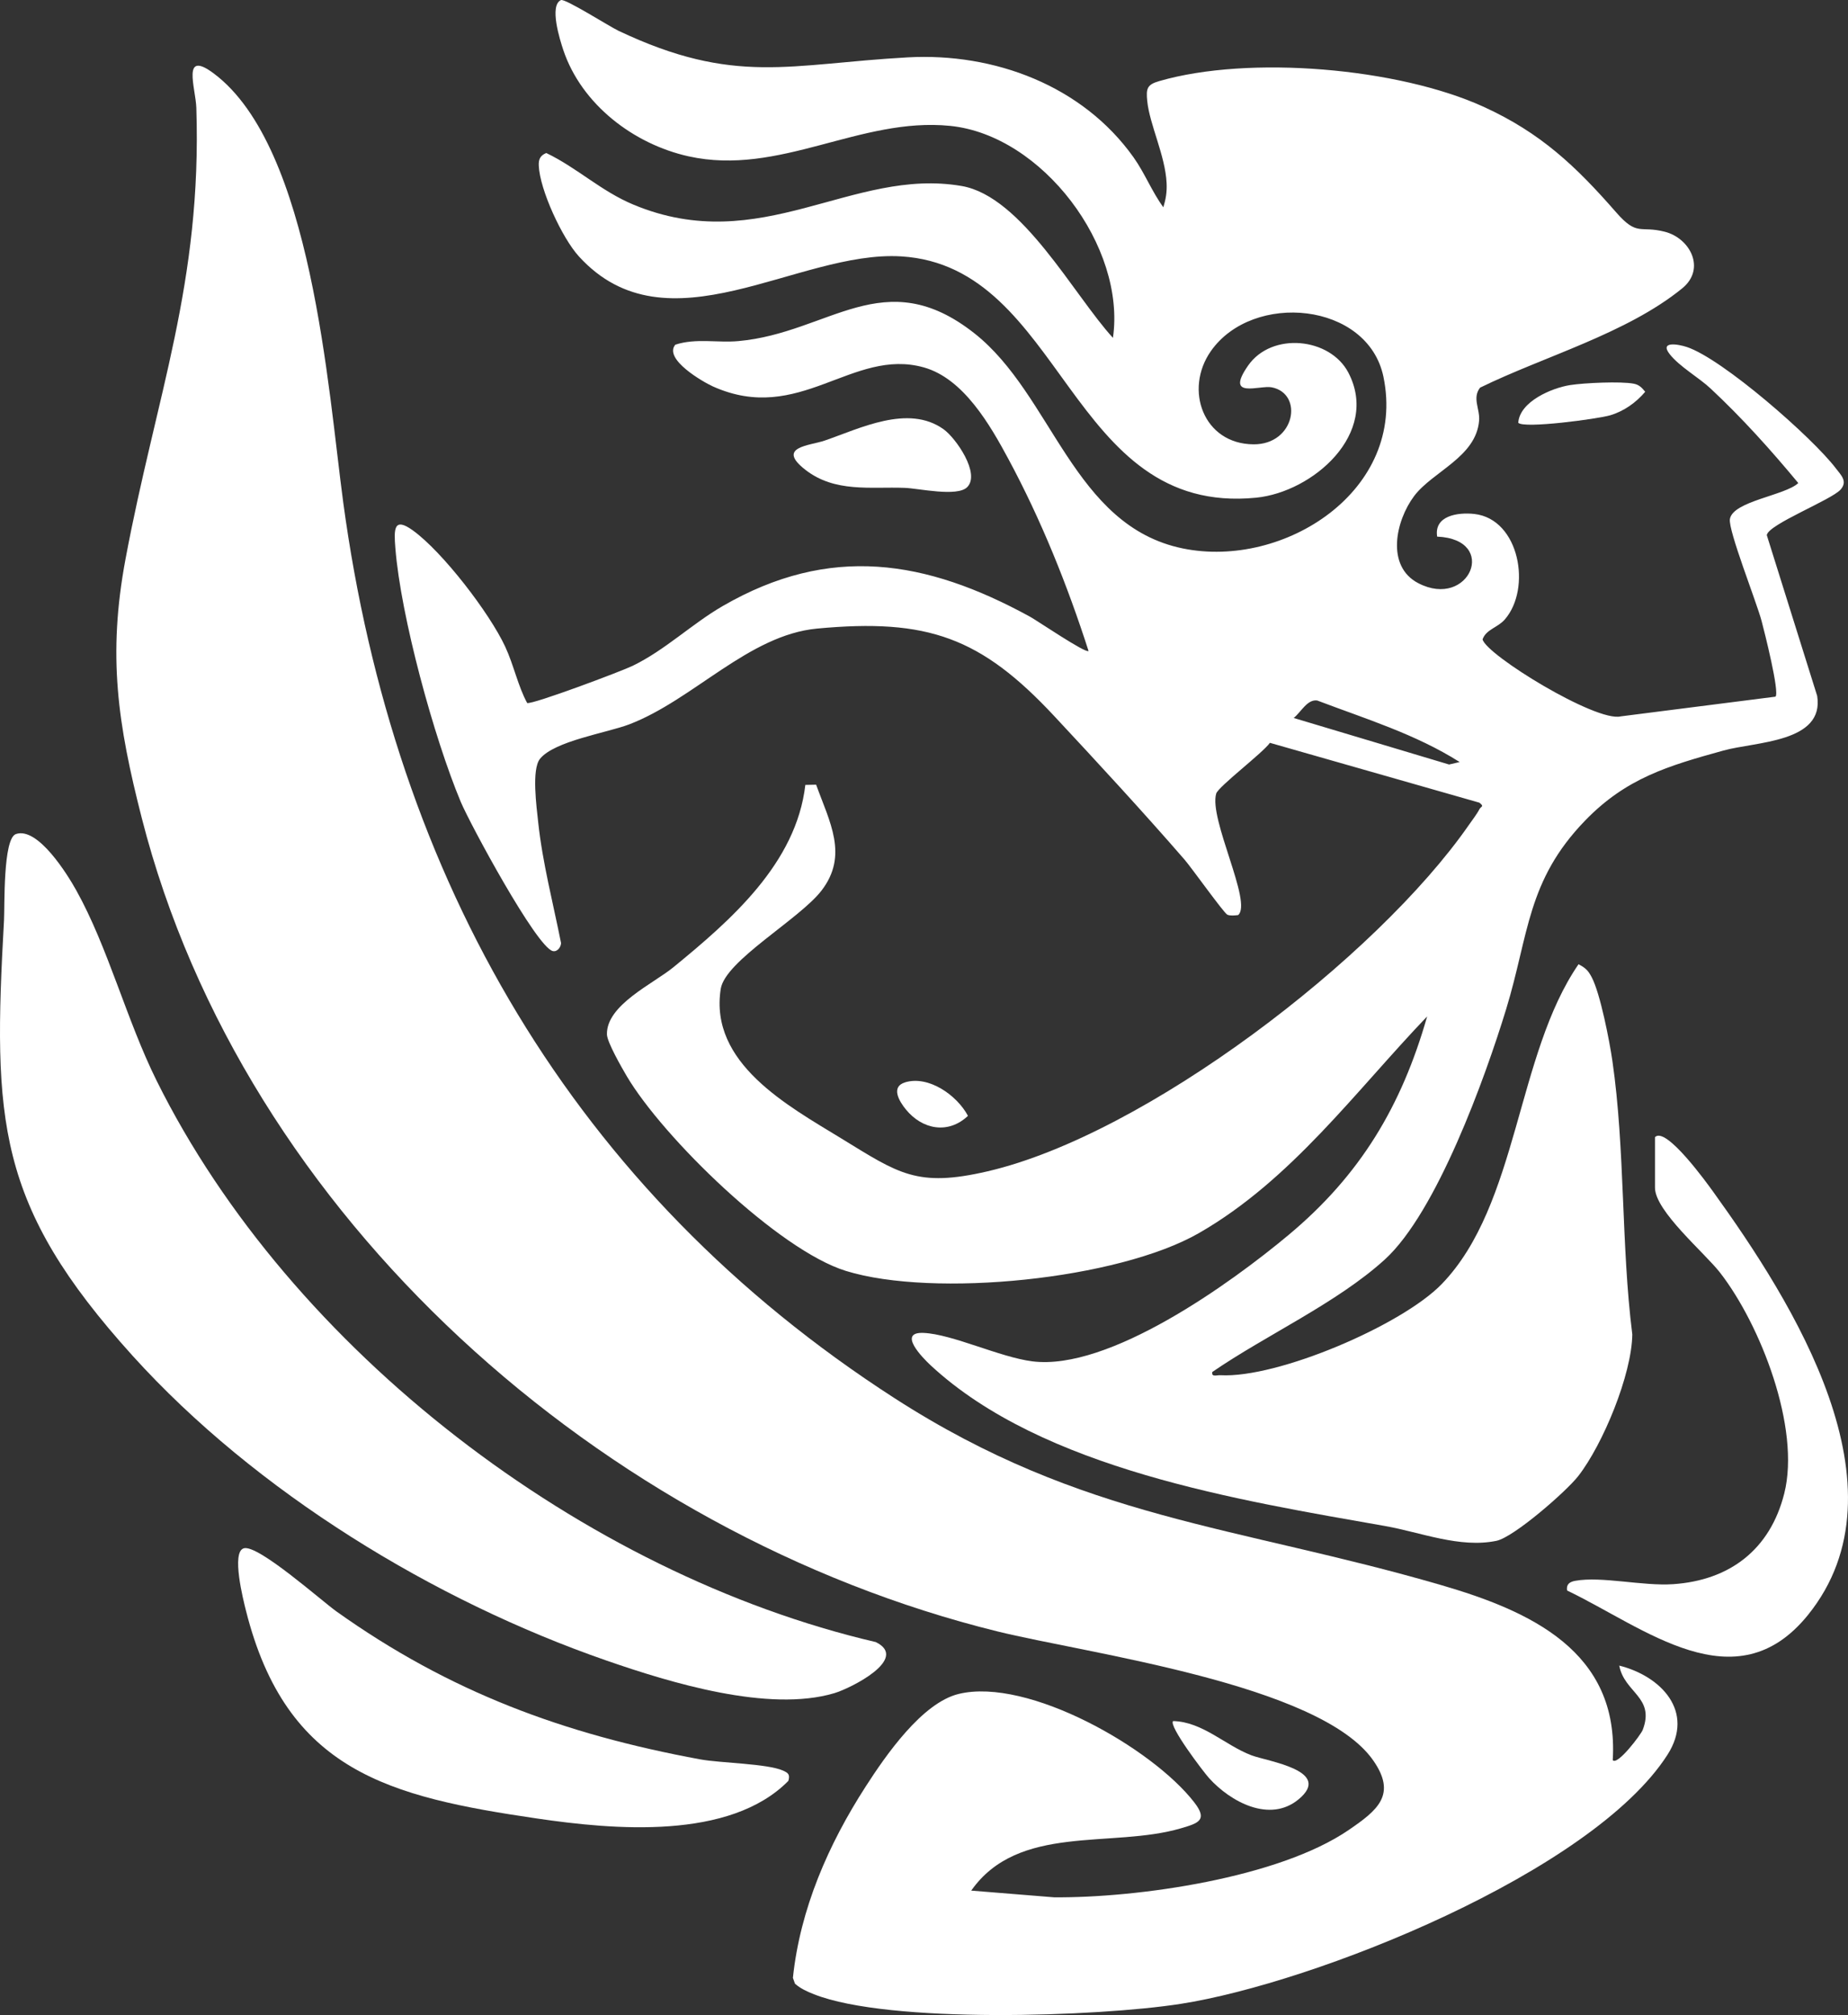
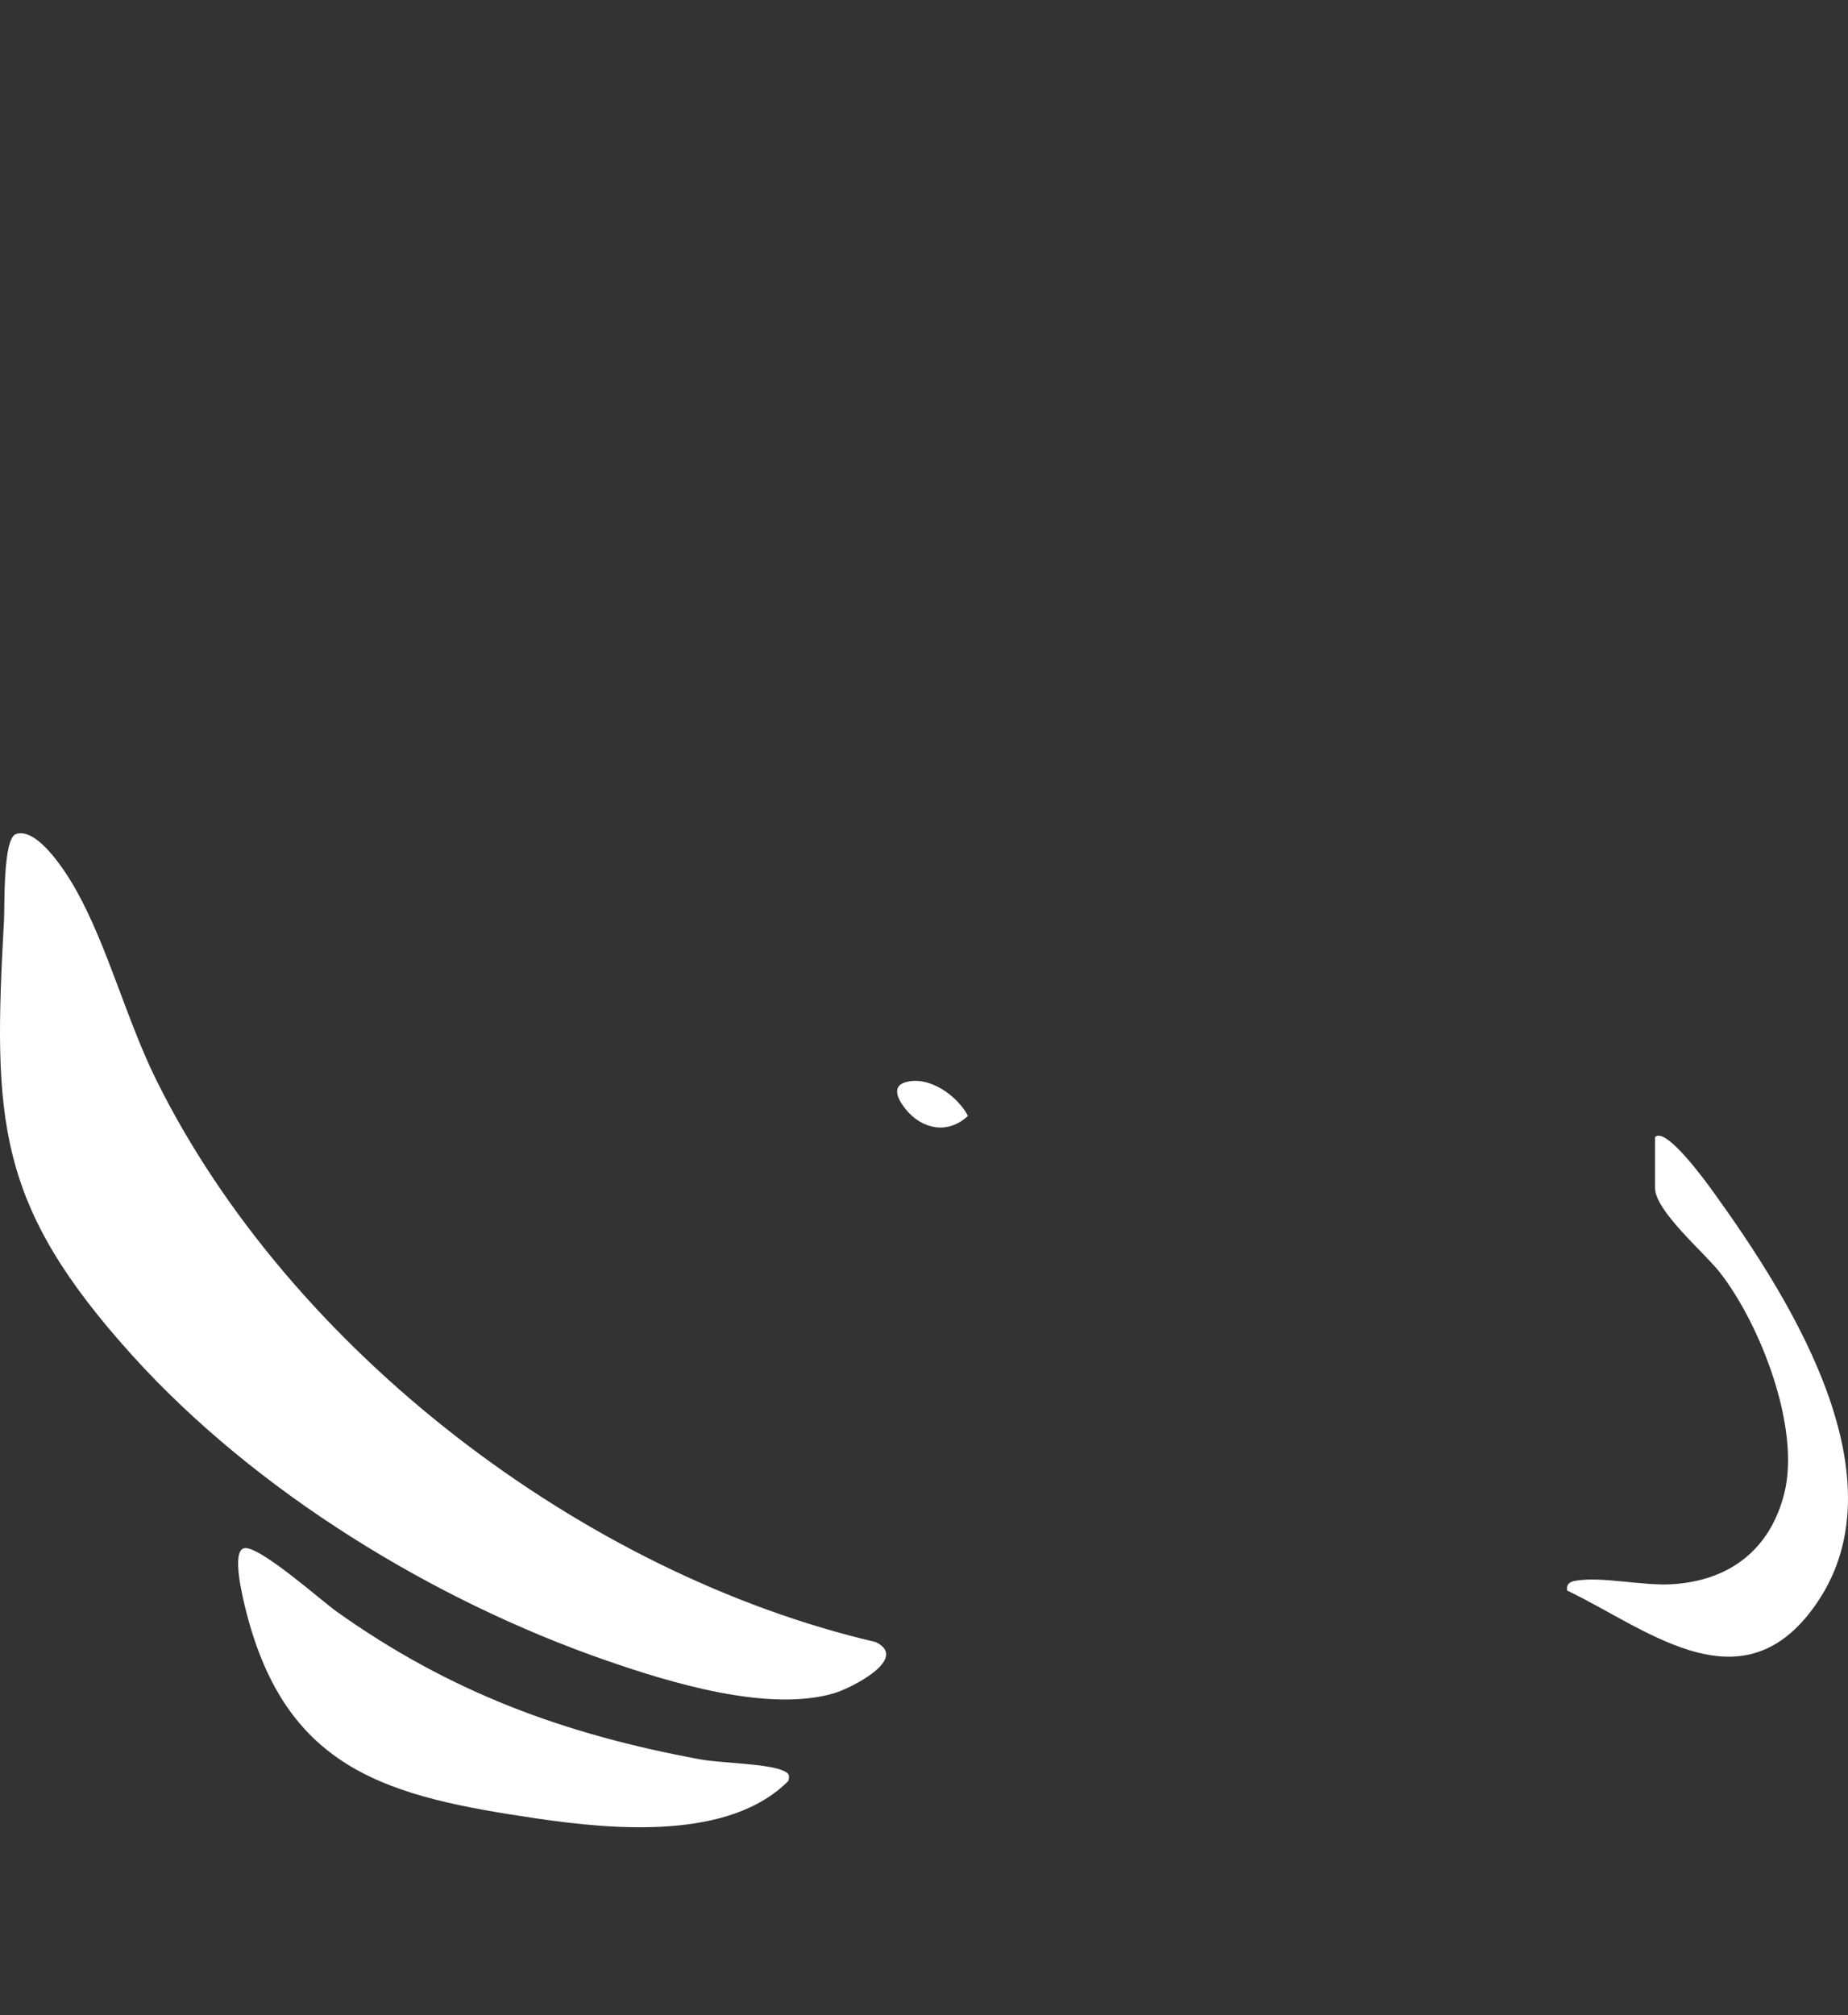
<svg xmlns="http://www.w3.org/2000/svg" width="100" height="109" viewBox="0 0 100 109" fill="none">
  <rect x="0" y="0" width="100" height="109" fill="#333333" stroke="none" />
-   <path d="M62.949 11.221C63.088 10.764 63.151 10.394 63.128 9.905C63.058 8.419 62.209 6.745 62.08 5.467C62.011 4.783 62.071 4.577 62.732 4.386C67.599 2.977 75.666 3.67 80.282 5.777C83.379 7.19 85.278 8.996 87.449 11.481C88.61 12.812 88.732 12.186 90.094 12.538C91.456 12.89 92.328 14.542 91.026 15.601C88.013 18.05 83.553 19.275 80.09 20.97C79.653 21.539 80.09 22.113 80.038 22.756C79.874 24.732 77.518 25.506 76.52 26.837C75.523 28.168 74.98 30.631 76.749 31.548C79.511 32.98 81.125 29.171 77.768 29.028C77.59 27.892 78.889 27.703 79.784 27.803C82.23 28.083 82.889 31.84 81.426 33.513C81.038 33.957 80.416 34.044 80.226 34.586C80.416 35.42 86.358 39.075 87.701 38.752L96.076 37.686C96.311 37.458 95.475 34.16 95.324 33.591C95.049 32.559 93.511 28.689 93.609 28.079C93.768 27.107 96.609 26.802 97.31 26.13C95.823 24.338 94.263 22.601 92.557 21.01C91.918 20.415 90.88 19.83 90.353 19.16C89.789 18.442 90.8 18.614 91.273 18.769C93.197 19.4 98.071 23.661 99.341 25.333C99.622 25.702 99.992 26.033 99.602 26.48C99.109 27.044 95.671 28.371 95.606 28.949L98.332 37.645C98.732 40.174 95.001 40.116 93.26 40.6C90.275 41.427 88.002 42.085 85.77 44.393C82.623 47.646 82.739 50.539 81.502 54.588C80.371 58.29 77.743 65.576 74.938 68.13C72.348 70.488 68.503 72.221 65.599 74.218C65.551 74.508 65.837 74.381 66.034 74.391C69.126 74.567 75.865 71.688 78.022 69.454C82.166 65.161 82.048 57.053 85.419 52.16C85.793 52.359 85.93 52.483 86.129 52.859C86.598 53.743 87.095 56.318 87.25 57.384C87.946 62.182 87.719 67.351 88.328 72.184C88.3 74.351 86.746 78.12 85.405 79.845C84.762 80.672 81.919 83.155 80.975 83.35C78.996 83.758 76.883 82.892 74.977 82.554C67.091 81.162 56.423 79.483 50.36 73.856C49.919 73.446 48.54 72.039 49.979 72.103C51.534 72.172 54.097 73.416 55.863 73.641C60.008 74.164 66.589 69.426 69.734 66.799C73.608 63.565 75.84 59.84 77.227 54.982C73.327 59.054 69.877 63.831 64.88 66.702C60.498 69.219 50.519 70.216 45.772 68.749C42.112 67.616 35.87 61.523 33.914 58.212C33.652 57.767 32.852 56.378 32.843 55.956C32.806 54.363 35.352 53.213 36.431 52.329C39.541 49.785 43.086 46.708 43.579 42.459L44.163 42.447C44.889 44.462 45.93 46.268 44.448 48.183C43.253 49.728 39.241 51.971 39.001 53.492C38.371 57.516 42.63 59.812 45.525 61.583C48.638 63.488 49.618 64.249 53.44 63.362C61.997 61.376 74.499 51.806 79.486 44.624C79.659 44.375 79.927 44.027 80.053 43.778C80.14 43.608 80.342 43.643 80.05 43.419L68.718 40.183C68.328 40.733 65.921 42.556 65.812 42.928C65.403 44.301 67.789 48.835 66.998 49.5C66.818 49.521 66.586 49.549 66.418 49.482C66.237 49.408 64.483 46.946 64.103 46.506C61.904 43.97 59.35 41.203 57.054 38.743C53.083 34.487 50.214 33.438 44.21 34.003C40.505 34.353 37.526 37.854 34.052 39.183C32.838 39.646 29.999 40.081 29.22 41.049C28.756 41.625 29.037 43.666 29.123 44.479C29.357 46.674 29.93 48.853 30.36 51.013C30.353 51.242 30.154 51.5 29.918 51.449C29.044 51.262 25.419 44.541 24.934 43.38C23.484 39.916 21.683 33.342 21.393 29.634C21.315 28.639 21.296 27.94 22.337 28.689C23.949 29.85 26.49 33.16 27.336 34.977C27.8 35.973 28.03 37.119 28.527 38.029C28.816 38.119 33.62 36.316 34.238 36.016C36.004 35.157 37.428 33.756 39.114 32.78C44.908 29.431 50.099 30.274 55.736 33.36C56.126 33.574 58.753 35.36 58.904 35.215C57.759 31.654 56.341 28.123 54.566 24.827C53.583 23 52.143 20.48 49.995 19.876C46.113 18.784 43.267 23.014 38.573 20.902C38.036 20.66 35.893 19.423 36.543 18.646C37.65 18.282 38.827 18.554 39.96 18.451C44.88 18.006 47.842 14.182 52.723 18.027C56.961 21.365 58.062 28.45 64.006 29.668C69.484 30.79 76.135 26.526 74.862 20.385C74.023 16.339 67.796 15.753 65.523 18.994C64.061 21.079 65.12 24.018 67.831 24.036C70.08 24.052 70.557 21.295 68.816 20.952C68.164 20.823 66.254 21.618 67.537 19.777C68.82 17.935 71.978 18.26 72.966 20.162C74.677 23.451 71.044 26.616 67.976 26.922C57.793 27.934 57.604 14.41 48.769 13.869C43.155 13.526 36.12 19.133 31.324 13.869C30.42 12.876 29.213 10.276 29.155 8.965C29.139 8.622 29.227 8.415 29.56 8.277C31.245 9.085 32.522 10.341 34.289 11.075C41.188 13.94 46.103 9.037 52.039 10.062C55.308 10.626 58.115 15.977 60.224 18.276C60.938 13.351 56.411 7.312 51.412 6.809C46.533 6.319 42.177 9.548 37.257 8.456C34.282 7.795 31.468 5.644 30.483 2.71C30.3 2.161 29.71 0.3 30.353 0.005C30.573 -0.096 32.98 1.434 33.465 1.664C39.766 4.649 42.707 3.456 49.125 3.103C53.798 2.846 58.577 4.626 61.34 8.512C61.951 9.373 62.334 10.371 62.954 11.216L62.949 11.221ZM78.986 41.222C76.593 39.708 73.905 38.891 71.278 37.893C70.735 37.815 70.4 38.529 70.004 38.838L78.413 41.356L78.987 41.222H78.986Z" fill="white" />
-   <path d="M87.269 95.215C87.525 95.517 88.797 93.828 88.892 93.578C89.569 91.801 87.895 91.573 87.622 90.099C89.889 90.668 91.726 92.589 90.233 94.92C86.154 101.289 71.149 107.271 63.872 108.4C59.416 109.093 48.108 109.484 44.048 107.879C43.68 107.734 43.32 107.573 43.019 107.308L42.906 106.992C43.297 103.258 44.831 99.762 46.843 96.643C47.921 94.971 49.891 92.11 51.883 91.631C55.63 90.728 62.362 94.565 64.63 97.505C65.361 98.454 64.868 98.619 63.902 98.901C60.164 99.999 55.116 98.633 52.556 102.271L57.042 102.634C61.583 102.669 69.192 101.584 72.98 98.993C74.556 97.917 75.597 97.074 74.307 95.227C71.417 91.088 58.864 89.457 53.964 88.248C32.672 82.993 13.199 65.868 7.673 44.257C6.372 39.169 5.814 35.473 6.792 30.242C8.446 21.394 10.933 15.335 10.624 5.833C10.589 4.76 9.8 2.641 11.586 3.988C16.892 7.982 17.752 21.109 18.572 27.167C21.326 47.542 31.019 64.43 48.409 75.636C58.621 82.215 66.853 82.508 77.967 85.739C82.772 87.137 87.632 89.312 87.269 95.217V95.215Z" fill="white" />
  <path d="M0.859 45.119C2.039 44.706 3.639 47.286 4.126 48.16C5.847 51.246 6.848 55.182 8.473 58.455C15.722 73.059 31.578 85.14 47.393 88.828C49.223 89.728 46.046 91.324 45.144 91.592C41.59 92.647 36.291 91.03 32.825 89.829C23.468 86.586 13.84 80.704 7.176 73.34C-0.211 65.17 -0.385 60.621 0.217 49.776C0.258 49.062 0.154 45.365 0.859 45.119Z" fill="white" />
  <path d="M13.19 83.754C13.957 83.53 17.393 86.591 18.209 87.172C24.321 91.523 30.489 93.806 37.886 95.171C38.987 95.374 41.528 95.397 42.385 95.784C42.677 95.917 42.749 96.008 42.661 96.335C39.489 99.552 33.211 98.981 29.054 98.37C21.067 97.196 15.502 95.823 13.312 87.137C13.167 86.563 12.506 83.956 13.19 83.756V83.754Z" fill="white" />
  <path d="M89.558 61.512C90.143 60.907 92.379 64.016 92.697 64.456C97.007 70.431 103.387 80.487 97.835 87.359C93.914 92.212 88.978 88.033 84.799 86.038C84.746 85.698 84.938 85.568 85.241 85.513C86.654 85.255 88.892 85.806 90.533 85.695C93.586 85.49 95.784 83.837 96.552 80.784C97.442 77.242 95.264 71.658 93.075 68.842C92.24 67.768 89.556 65.511 89.556 64.249V61.514L89.558 61.512Z" fill="white" />
-   <path d="M52.335 26.354C51.794 26.893 49.699 26.416 48.95 26.39C47.105 26.323 45.181 26.66 43.581 25.414C41.981 24.168 43.819 24.11 44.623 23.834C46.526 23.182 49.139 21.851 51.058 23.219C51.729 23.698 53.067 25.626 52.335 26.354Z" fill="white" />
-   <path d="M63.481 93.1C65.072 93.137 66.297 94.411 67.712 94.95C68.593 95.284 72.156 95.777 70.265 97.338C68.705 98.624 66.582 97.468 65.423 96.183C65.121 95.848 63.223 93.352 63.479 93.101L63.481 93.1Z" fill="white" />
-   <path d="M82.157 22.866C82.24 21.721 83.963 20.987 84.968 20.83C85.72 20.712 87.71 20.62 88.408 20.756C88.705 20.814 88.845 20.973 89.026 21.192C88.533 21.777 87.872 22.247 87.128 22.466C86.475 22.659 82.443 23.203 82.156 22.868L82.157 22.866Z" fill="white" />
  <path d="M48.978 58.548C50.261 58.163 51.791 59.257 52.379 60.361C51.312 61.37 49.911 61.104 49.023 60.02C48.667 59.586 48.178 58.79 48.978 58.55V58.548Z" fill="white" />
</svg>